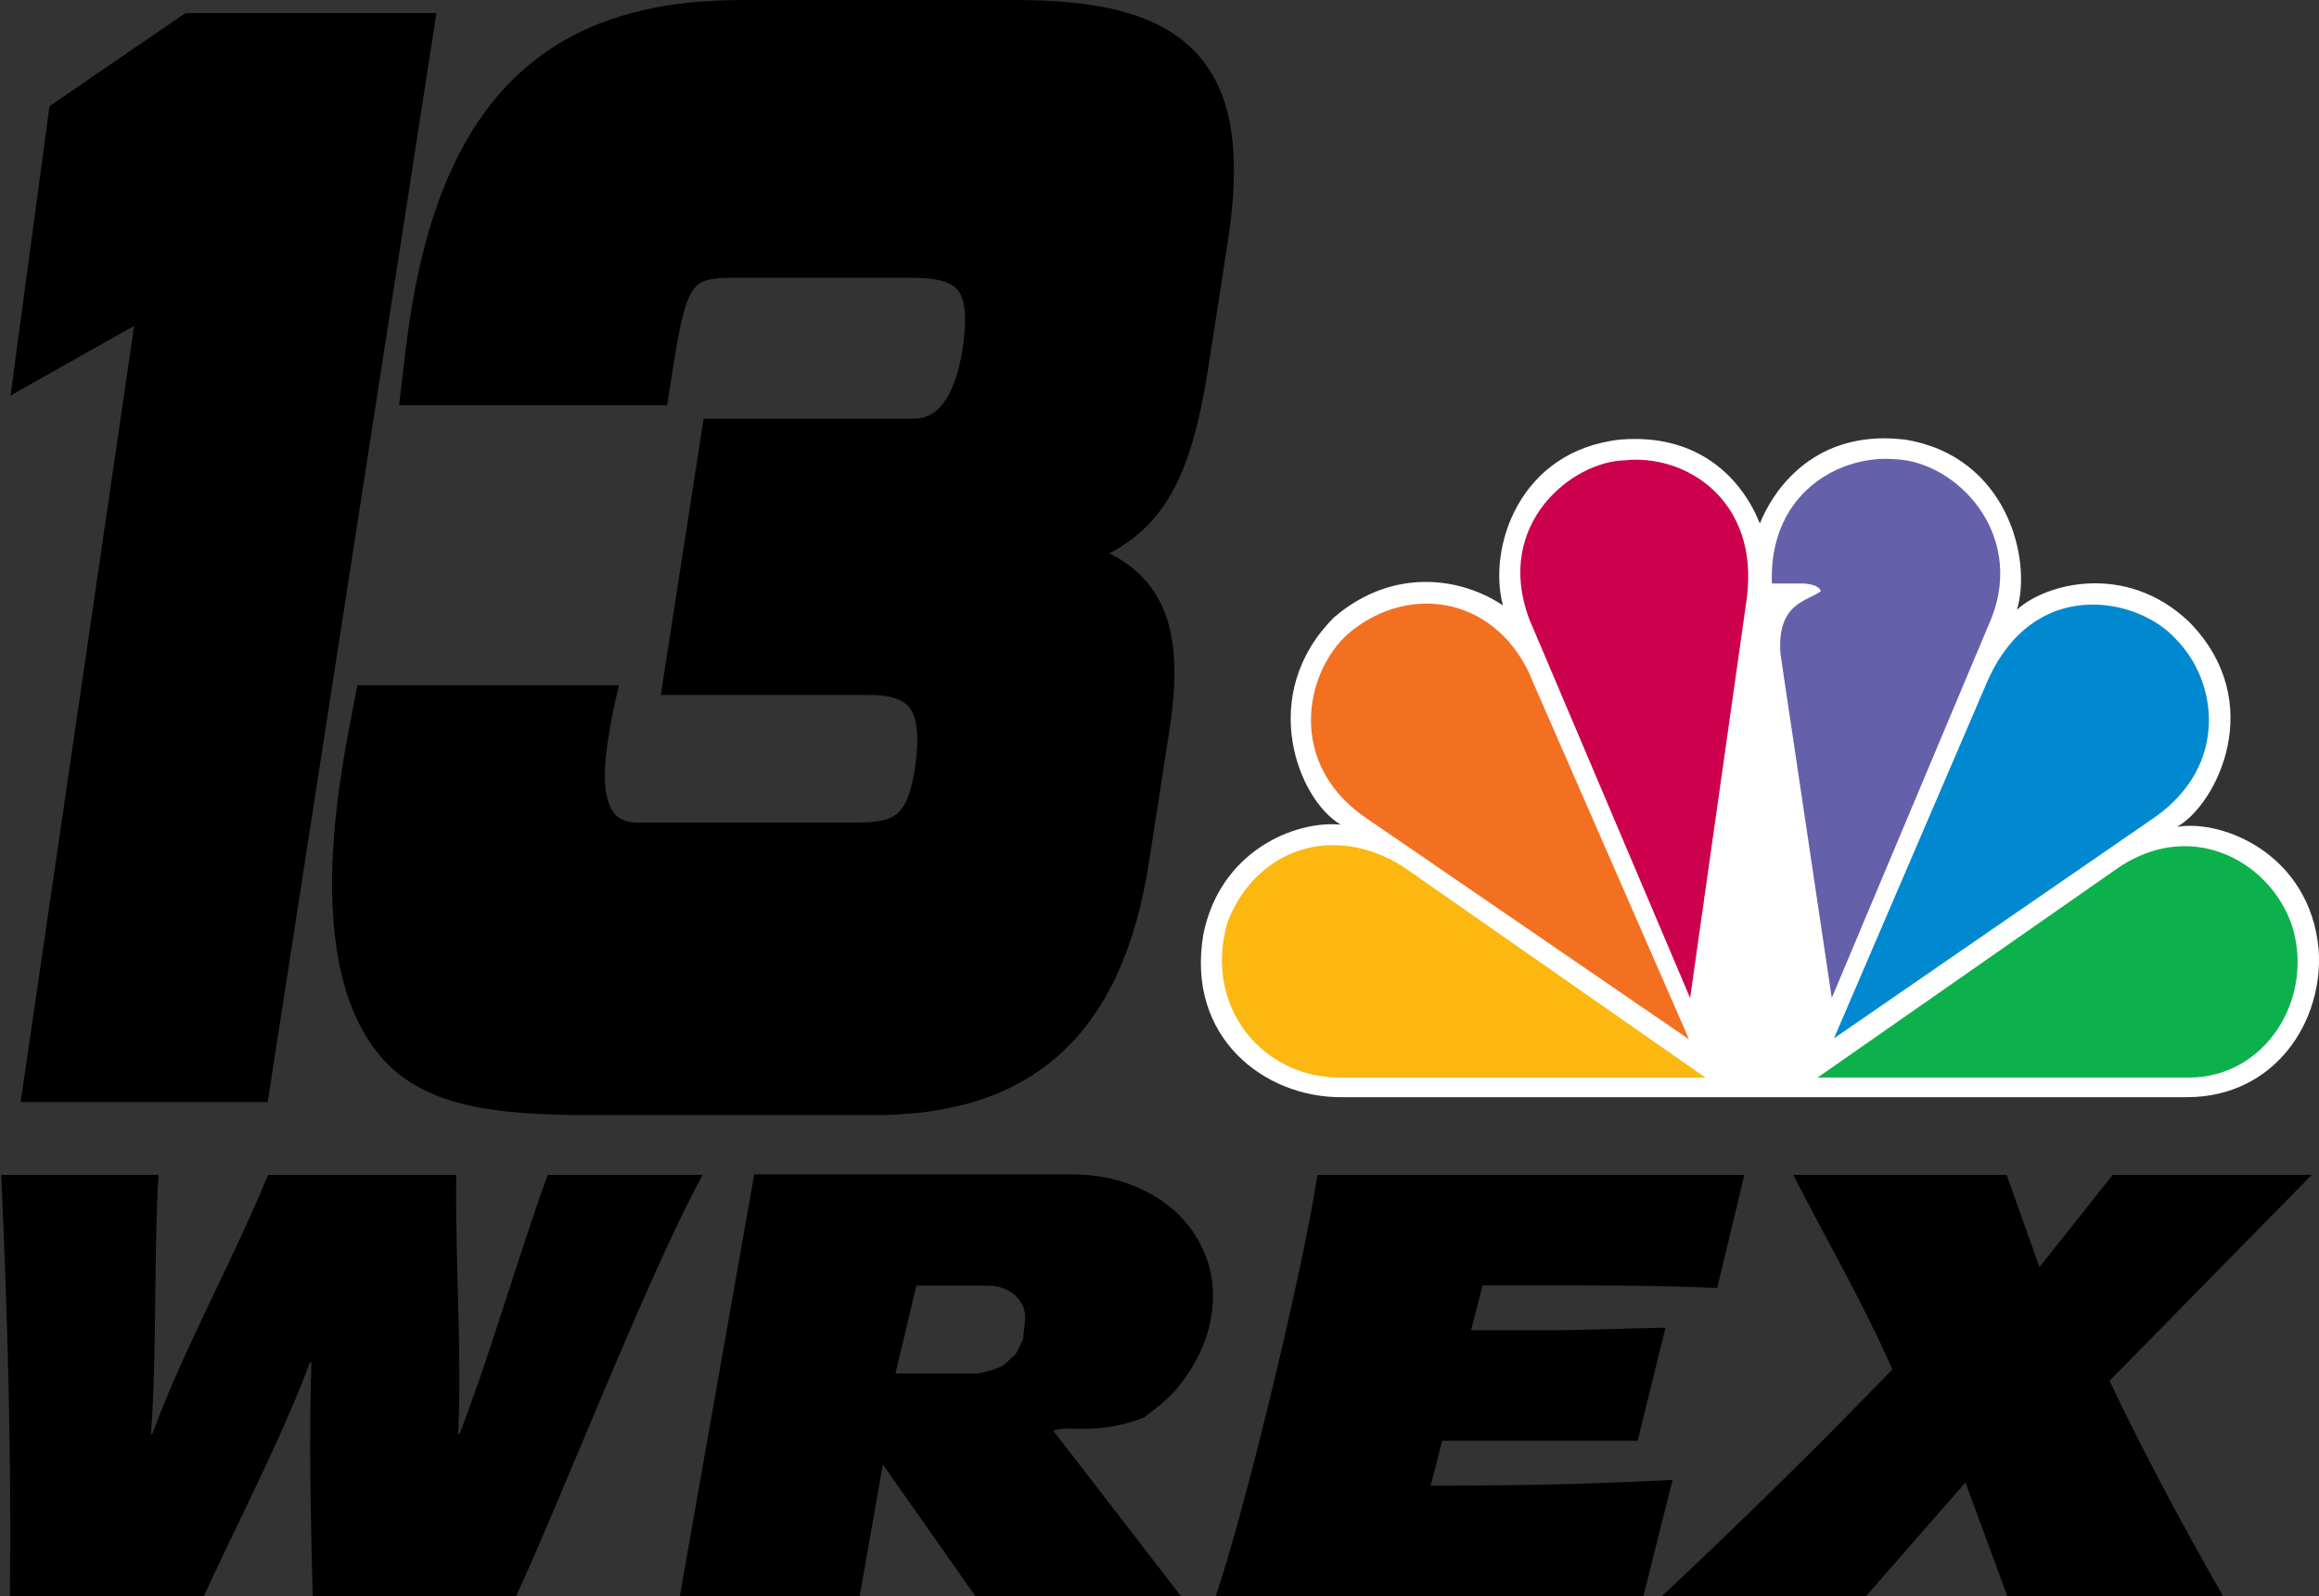
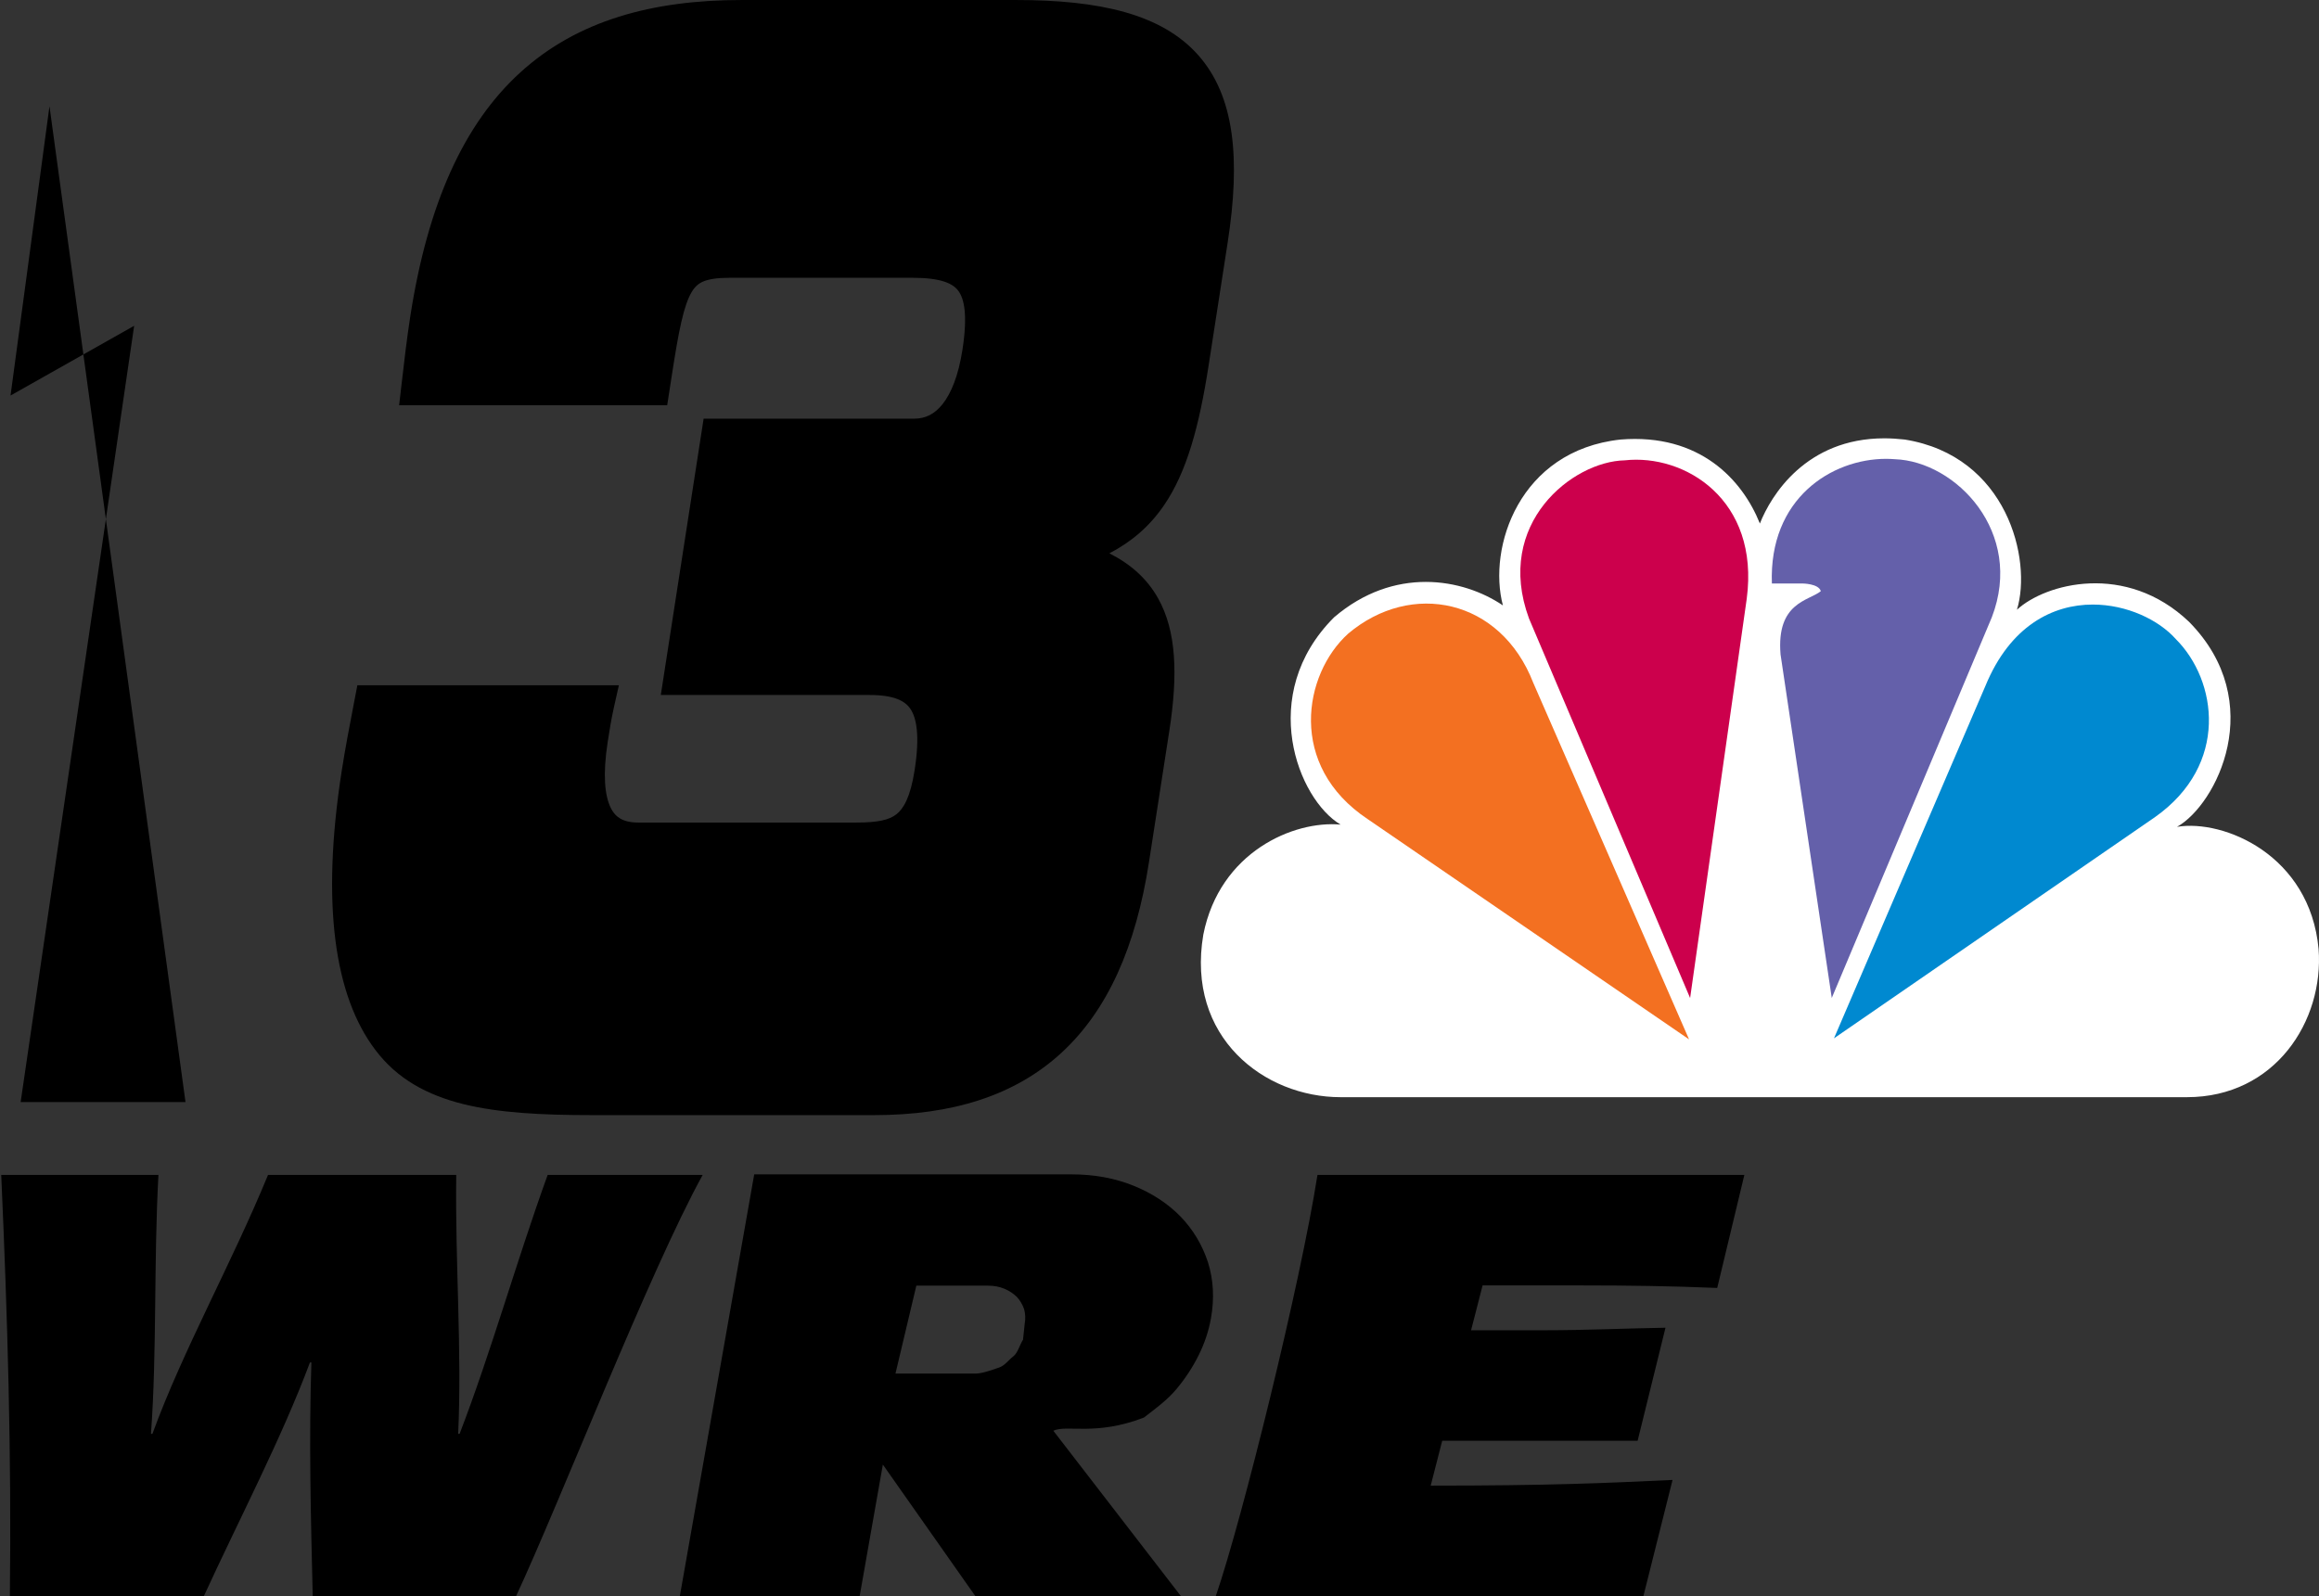
<svg xmlns="http://www.w3.org/2000/svg" width="1682" height="1158" viewBox="0 0 1682 1158" fill="none">
  <rect x="0" y="0" width="1682" height="1158" fill="#333333" stroke="none" />
-   <path fill-rule="evenodd" clip-rule="evenodd" d="M194.139 799.549L316.568 9.467H134.544L35.886 77.048L7.643 286.955L97.302 236.358L14.972 799.549H194.139Z" fill="black" />
+   <path fill-rule="evenodd" clip-rule="evenodd" d="M194.139 799.549H134.544L35.886 77.048L7.643 286.955L97.302 236.358L14.972 799.549H194.139Z" fill="black" />
  <path fill-rule="evenodd" clip-rule="evenodd" d="M259.203 497.134L256.593 510.726L256.593 510.728C253.384 527.43 250.292 543.524 247.794 559.643C232.835 656.178 242.616 722.758 272.319 761.811C288.036 782.679 309.713 794.461 336.02 801.004C361.971 807.458 393.208 809.008 429.072 809.008H634.264C690.354 809.008 735.849 795.037 769.728 763.938C803.454 732.979 823.882 686.671 833.34 625.634L848.16 529.992C854.455 489.373 853.253 457.822 840.032 434.163C831.896 419.603 819.869 409.143 804.639 401.438C820.757 393.036 833.78 381.893 844.213 366.66C860.72 342.56 869.738 309.586 876.625 265.138L890.468 175.803C899.854 115.231 895.57 69.708 868.936 39.829C842.443 10.109 797.452 0.008 737.062 0.008H537.828C473.015 0.008 418.786 14.924 377.56 52.39C336.493 89.712 310.266 147.665 297.565 229.627C295.084 245.64 293.116 262.662 291.184 279.38L289.492 294.015H483.918L487.089 273.546C489.663 256.937 491.804 243.919 494.18 233.553C496.577 223.098 499 216.363 501.68 211.878C504.107 207.814 506.711 205.634 510.181 204.186C514.123 202.542 519.978 201.526 529.384 201.526H661.767C682.267 201.526 690.891 205.543 694.918 210.776C699.353 216.536 702.005 228.403 698.069 253.8C695.165 272.543 689.883 285.338 683.674 293.17C677.814 300.561 671.042 303.749 663.079 303.749H510.349L479.285 504.216H630.749C648.648 504.216 656.455 508.568 660.318 514.271C664.853 520.968 667.234 533.946 663.415 558.592C660.325 578.534 655.261 586.753 650.222 590.714C644.988 594.829 636.862 596.756 621.307 596.756H462.889C457.03 596.756 452.931 595.596 450.033 593.942C447.235 592.344 444.813 589.867 442.879 585.891C438.722 577.343 437.056 562.26 440.753 538.4C441.9 531 443.305 521.956 445.323 512.987L448.889 497.134H259.203Z" fill="black" />
  <path d="M1276.47 379.815C1263.83 348.274 1233.03 314.21 1175.34 318.889C1101.86 326.871 1078.96 397.234 1090.07 439.212C1060.8 419.41 1011.04 410.702 967.597 447.88C911.514 504.055 941.511 580.023 972.343 598.246C938.364 595.101 884.662 618.043 872.782 678.054C860.143 752.563 916.99 796 972.343 796H1586.16C1650.17 796 1685.68 740.671 1681.7 688.491C1675.42 620.389 1613.05 594.26 1579.03 599.857C1607.45 584.013 1645.41 509.579 1587.69 451.064C1541.87 407.516 1483.46 423.361 1462.92 442.355C1473.99 405.976 1455.84 330.777 1381.52 318.882C1376.38 318.309 1371.43 318 1366.72 318C1309.99 318.007 1284.48 359.444 1276.47 379.815Z" fill="white" />
  <path d="M977.819 459.729C945.411 489.041 933.616 555.458 992.036 594.285L1225.09 754.048L1112.09 495.372C1088.41 434.329 1023.63 421.018 977.819 459.729Z" fill="#F37021" />
  <path d="M1178.44 333.969C1140.55 334.739 1083.67 379.816 1108.98 448.648L1225.86 724.059L1266.93 434.378C1276.43 362.399 1221.91 329.173 1178.44 333.969Z" fill="#CC004C" />
  <path d="M1285.17 423.319H1307.26C1307.26 423.319 1319.07 423.319 1320.67 428.881C1311.98 435.977 1288.3 436.866 1291.45 474.772L1328.6 724.008L1444.68 447.873C1468.42 386.217 1418.58 334.726 1374.37 333.151C1372.31 333.003 1370.24 332.883 1368.09 332.883C1328.41 332.883 1282.94 361.697 1285.17 423.319Z" fill="#6460AA" />
  <path d="M1440.01 497.724L1330.21 753.297L1563.21 592.691C1616.91 554.627 1608.25 493.773 1578.19 463.695C1565.58 449.538 1542.44 438.602 1517.93 438.602C1488.97 438.596 1457.97 453.946 1440.01 497.724Z" fill="#0089D0" />
-   <path d="M1537.12 629.055L1318.31 781.764H1587.72C1643 781.764 1678.52 724.818 1662.73 672.564C1652.15 639.719 1620.86 613.936 1584.54 613.898C1569.26 613.904 1553.05 618.506 1537.12 629.055Z" fill="#0DB14B" />
-   <path d="M971.542 781.773H1236.98L1018.12 629.064C967.558 596.604 910.704 615.597 890.179 669.461C872.782 731.124 916.22 781.773 971.542 781.773Z" fill="#FCB711" />
  <path d="M374.319 1158H226.824C225.416 1100.72 224.009 1043.45 225.858 988.466H224.812C204.053 1043.91 174.159 1100.72 147.846 1158H7.15C8.43 1055.82 5.445 954.1 0.891 852.38H114.912C111.446 916.528 113.895 979.76 109.507 1040.24H110.553C132.805 979.302 167.853 916.986 194.412 852.38H330.924C330.073 916.528 335.138 979.76 332.319 1040.24H333.365C356.582 979.76 374.319 915.776 397.224 852.38H509.676C471.244 922.026 406.313 1089.27 374.319 1158Z" fill="black" />
  <path d="M707.447 1158L640.346 1062.54L623.514 1158H493.083L547.039 852H777.27C793.603 852 808.522 854.725 822.027 860.176C835.533 865.627 846.901 873.054 856.131 882.457C865.338 891.996 872.013 903.102 876.156 915.776C880.144 928.449 880.876 941.94 878.353 956.248C876.719 965.515 873.733 974.509 869.395 983.23C865.058 991.952 859.637 1000.2 853.134 1007.96C846.631 1015.73 838.148 1021.89 829.683 1028.43C794.5 1042 773.839 1033.37 764 1038L856.545 1158H707.447ZM743.234 960.337C743.882 956.657 743.729 953.114 742.775 949.707C741.64 946.437 739.901 943.507 737.558 940.918C735.035 938.465 732.039 936.489 728.57 934.99C724.945 933.491 720.955 932.741 716.6 932.741H664.633L649.5 996.5H708C712.356 996.5 720.847 993.499 725 992C728.998 990.501 731.588 986.589 735 984C738.232 981.547 739.688 975.407 742 972L743.234 960.337Z" fill="black" />
  <path d="M1265.21 852.38L1245.52 934.398C1212.81 933.023 1180.47 932.565 1147.52 932.565H1075.34L1066.99 965.097H1120.86C1149.62 965.097 1179.16 963.723 1208 963.264L1187.79 1045.28H1046.05L1037.7 1077.81C1124.52 1077.81 1164.07 1075.98 1213.12 1073.69L1191.97 1158H881.815C901.167 1101.64 943.333 930.732 955.579 852.38H1265.21Z" fill="black" />
-   <path d="M1455.97 1158L1425.54 1075.52L1353.46 1158H1205.44C1262.49 1104.39 1318.73 1049.41 1372.53 993.506C1351.28 944.936 1324.76 899.575 1300.65 852.38H1455.47L1479.24 919.277L1532.35 852.38H1676.71L1530.07 1001.75C1555.22 1054.9 1583.23 1106.68 1612.36 1158H1455.97Z" fill="black" />
</svg>